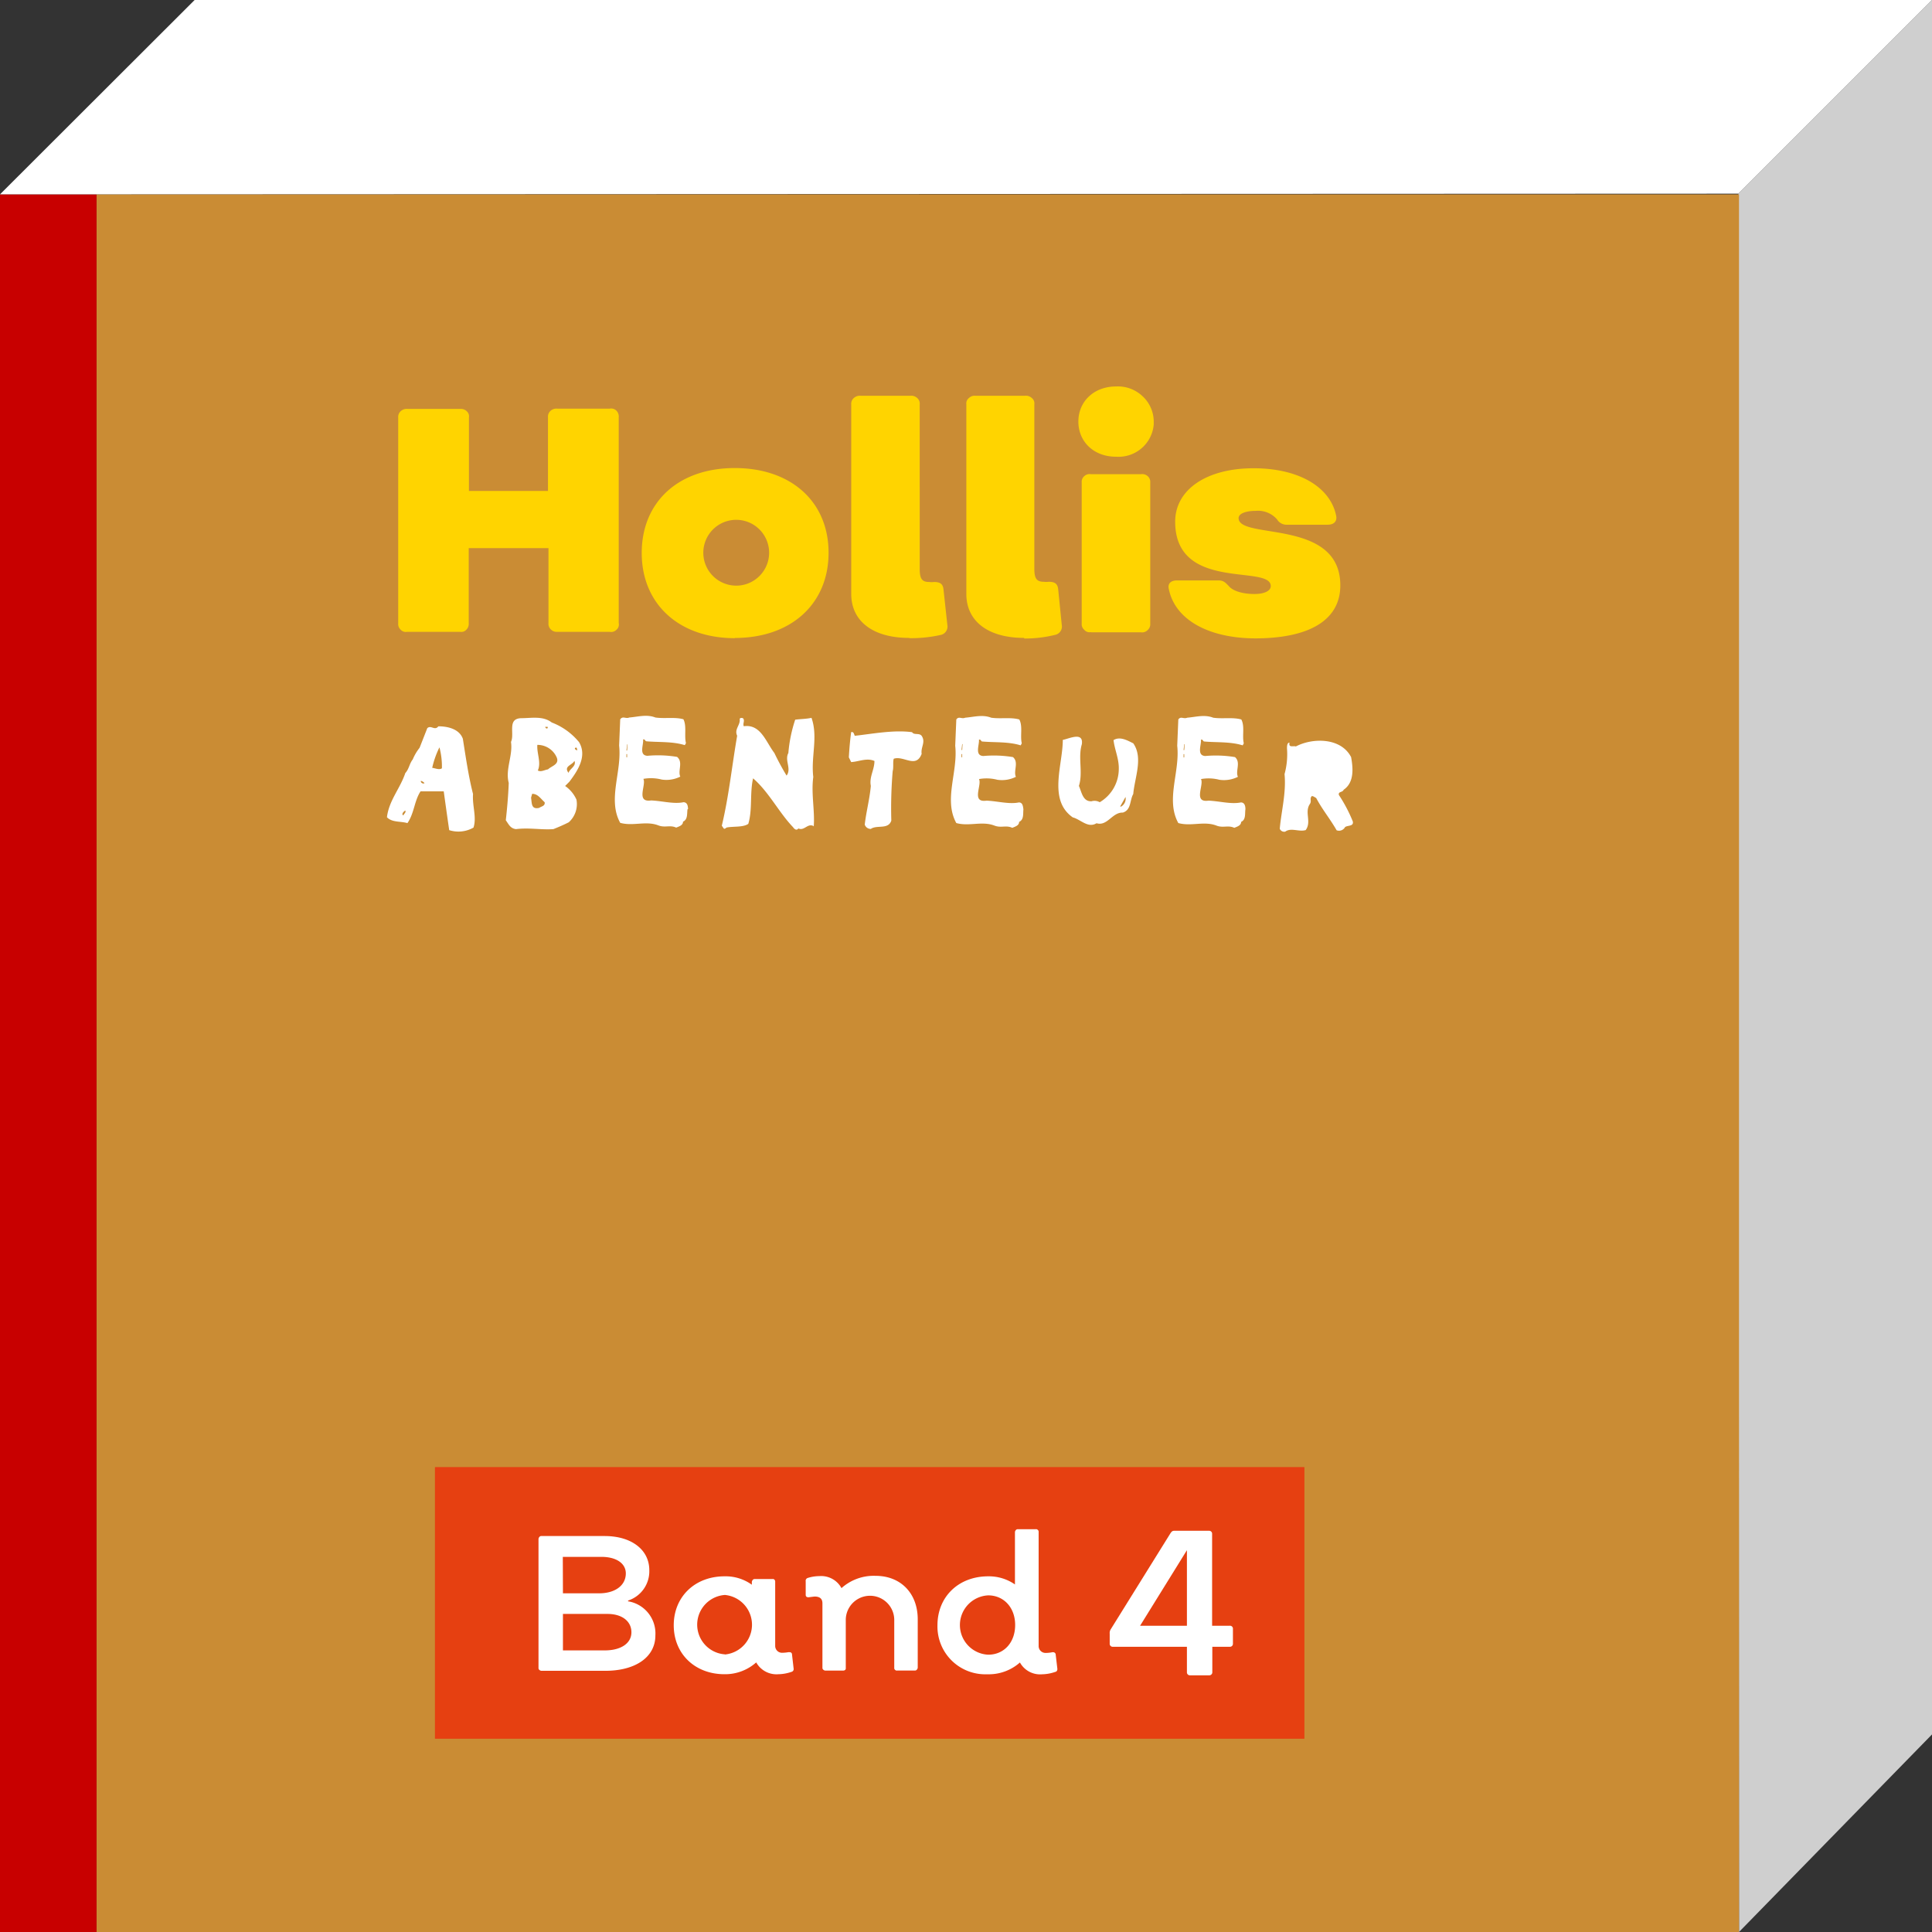
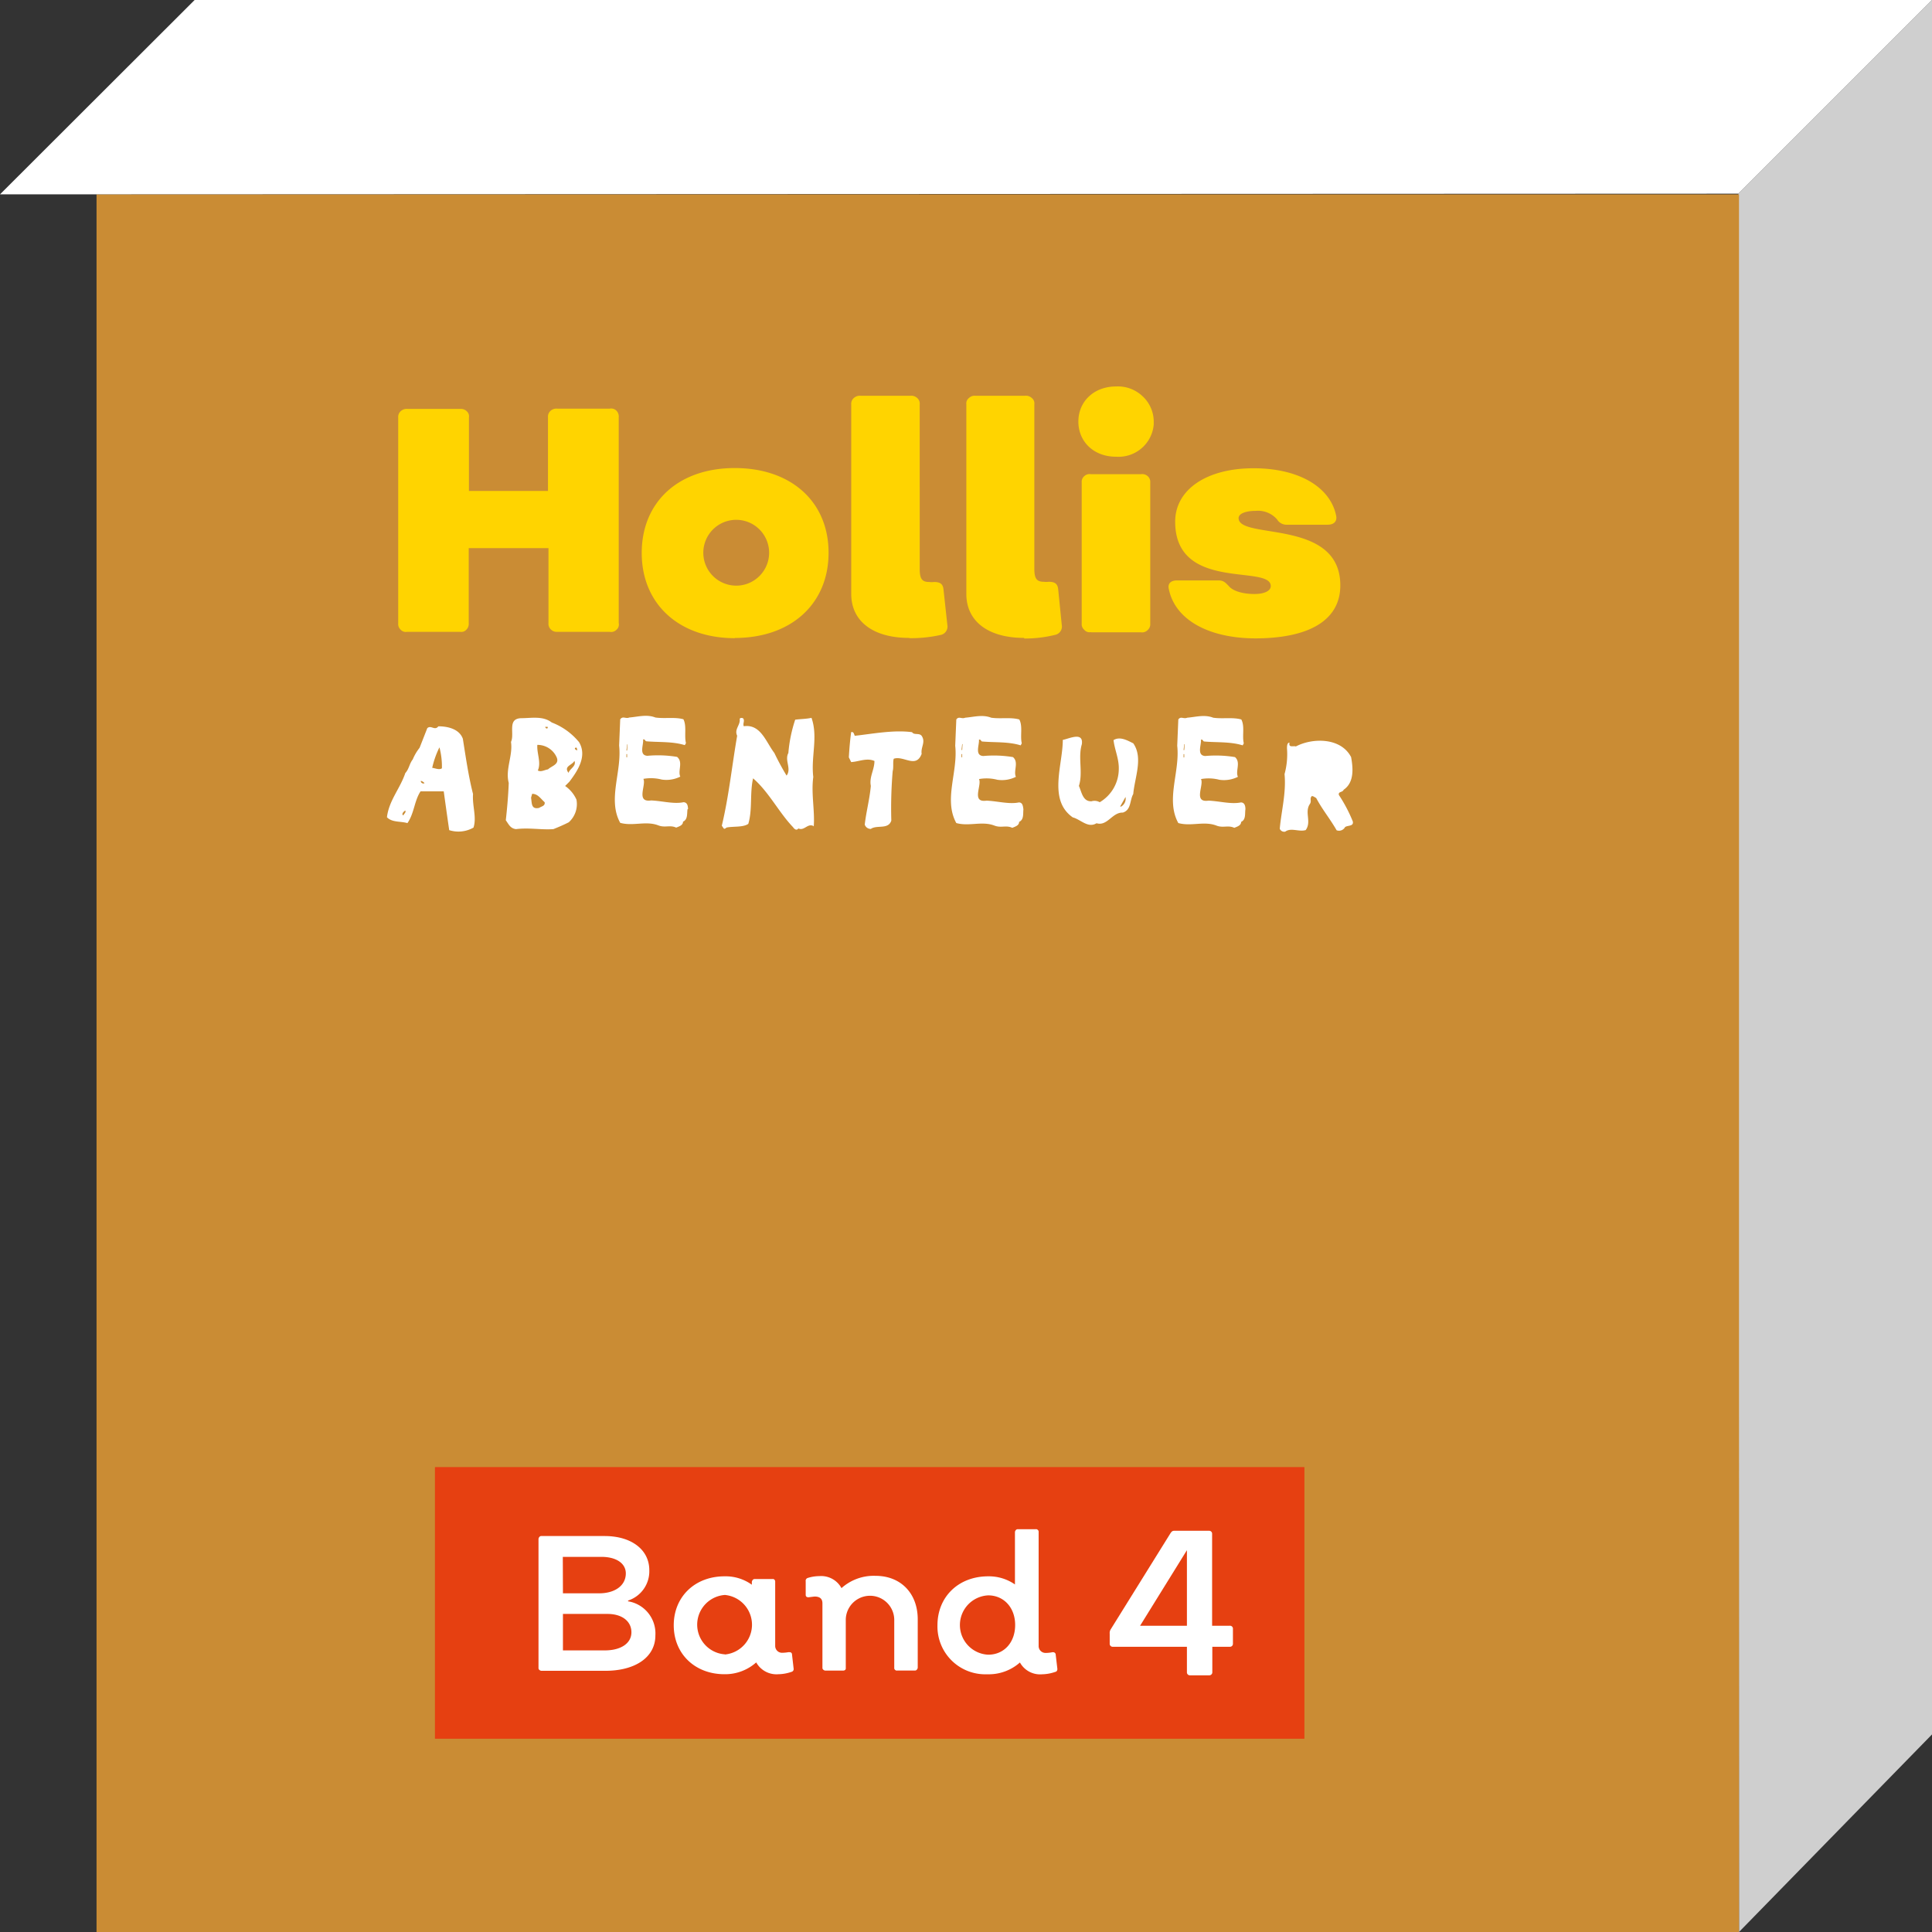
<svg xmlns="http://www.w3.org/2000/svg" id="Ebene_1" data-name="Ebene 1" viewBox="0 0 283 283">
  <rect x="0" y="0" width="283" height="283" fill="#333333" stroke="none" />
  <defs>
    <style>.cls-1{fill:#cfcfcf;}.cls-2{fill:#ca8c34;}.cls-3{fill:#c80000;}.cls-4{fill:#fff;}.cls-5{fill:#e64011;}.cls-6{fill:none;}.cls-7{fill:#ffd400;}</style>
  </defs>
  <g id="g50">
    <polygon id="polygon18" class="cls-1" points="254.73 283 283 254.06 283 0 254.63 28.37 254.73 283" />
    <rect id="rect12" class="cls-2" x="14.14" y="28.47" width="240.59" height="254.53" />
-     <rect id="rect14" class="cls-3" y="28.47" width="14.14" height="254.53" />
    <polygon id="polygon16" class="cls-4" points="0 28.47 28.51 0 283 0 254.63 28.37 0 28.47" />
    <path id="path22" class="cls-4" d="M69.36,121.22c.49-1.52-.2-3.18-.07-4.91-.66-2.59-1.06-5.37-1.49-8.09-.5-1.4-2.13-1.83-3.59-1.83-.53.7-1.06-.23-1.62.27l-1.13,2.88a7.1,7.1,0,0,0-1,1.7c-.5.63-.53,1.39-1.09,2-.77,2.29-2.39,4-2.69,6.47.76.79,2,.56,3,.86,1-1.43,1-3.25,1.92-4.65H65q.39,2.85.8,5.68a4.45,4.45,0,0,0,3.55-.37m-4.62-8.69c-.39.27-.93,0-1.42-.07a13.22,13.22,0,0,1,1.06-3,11,11,0,0,1,.36,3.12m-2.55,2.12c-.2.17-.6-.07-.53-.33a1,1,0,0,1,.53.33m-2.86,4c.2.13,0,.43-.19.6v.1H59c-.17-.27.13-.5.36-.7m25.46-10a9.58,9.58,0,0,0-4-2.88c-1.29-1-3-.63-4.47-.63-2.1.06-.93,2.25-1.5,3.48.3,2-.86,4-.33,6-.07,1.85-.23,3.68-.43,5.47.43.6.66,1.2,1.49,1.3,1.93-.24,3.72.13,5.48,0,.76-.3,1.52-.63,2.25-1a3.57,3.57,0,0,0,1.13-3.32,4.83,4.83,0,0,0-1.66-2l.63-.63c1.23-1.63,2.63-3.75,1.4-5.81m-.27,1.23c-.16-.07-.56-.26-.16-.43.16.1.16.27.16.43m-4.31-3.28c-.17.16-.33,0-.37-.17h.37Zm3.91,4.81c.34.76-.73,1.19-.86,1.76-.76-1,.53-1.1.86-1.76M81.57,111c.36,1-.8,1.2-1.3,1.7-.49.06-1,.43-1.49.16.53-1.16-.17-2.52-.07-3.75A3.07,3.07,0,0,1,81.57,111m-1.79,6.51c.1.56-.47.59-.8.83-1.19.26-1.06-.67-1.19-1.5l.16-.56c.83,0,1.2.66,1.83,1.23m21,1c0-.44-.1-1-.67-1-1.43.3-3.15-.2-4.74-.26-2.29.33-.67-2.29-1.13-3.16a6.26,6.26,0,0,1,2.69.1,4.56,4.56,0,0,0,2.72-.43c-.4-.86.46-2.12-.47-2.89a17,17,0,0,0-4.34-.16c-1.3-.07-.54-1.63-.64-2.39.24-.1.3.2.44.26,1.79.17,3.85,0,5.67.57l.17-.3c-.27-1.1.13-2.49-.37-3.49-1.23-.36-2.75-.06-4.11-.26-1.26-.5-2.56-.1-3.82,0-.53.23-.93-.27-1.33.26l-.16,3.85c.43,3.82-1.73,7.9.16,11.32,1.89.53,3.75-.33,5.58.37,1,.39,1.69-.1,2.62.33.4-.17,1-.33,1-.87.73-.33.56-1.22.66-1.82M91.92,109l-.06.93h-.1l.1-.86Zm-.06,1.93h-.1v-.47h.1Zm27.34,10.12c.17-2.36-.4-4.81-.07-7.24-.36-3,.73-5.84-.26-8.66-.77.17-1.69.17-2.39.27a20.85,20.85,0,0,0-1,4.88c-.59,1.09.5,2.29-.26,3.31-.65-1.07-1.25-2.18-1.79-3.31-1.23-1.6-2-4.28-4.48-3.92-.17-.43.16-.73-.07-1.13-.17-.13-.47-.13-.53.07.13.89-.83,1.49-.37,2.45-.76,4.38-1.22,8.9-2.25,13.18l.23.33c.17.27.33,0,.5-.07,1-.19,2.39,0,3.15-.53.63-2.09.2-4.44.7-6.67,2.32,2,3.78,5,5.87,7.17.17.27.53.53.76.17.87.4,1.33-.77,2.19-.37M135,110.41c-.14-1,.63-1.7,0-2.63-.37-.46-1.1-.06-1.4-.53-2.69-.36-5.77.24-8.39.53-.1-.16-.14-.66-.53-.53-.17,1.23-.27,2.46-.34,3.69l.34.69c1.12-.06,2.29-.66,3.41-.16,0,1.29-.79,2.35-.53,3.65-.16,1.86-.69,3.85-.89,5.67a.92.92,0,0,0,.89.63c.9-.63,2.56.14,3-1.22a64.77,64.77,0,0,1,.2-7.24c.16-.53,0-1.39.16-1.82,1.46-.5,3.26,1.49,4.09-.73m14.9,8.13c-.07-.44-.1-1-.67-1-1.42.3-3.15-.2-4.74-.26-2.29.33-.63-2.29-1.1-3.16a6.26,6.26,0,0,1,2.69.1,4.56,4.56,0,0,0,2.72-.43c-.4-.86.47-2.12-.43-2.89a17.13,17.13,0,0,0-4.35-.16c-1.29-.07-.56-1.63-.63-2.39.23-.1.3.2.43.26,1.79.17,3.85,0,5.68.57l.16-.3c-.26-1.1.17-2.49-.36-3.49-1.23-.36-2.76-.06-4.12-.26-1.26-.5-2.58-.1-3.81,0-.53.23-.93-.27-1.3.26l-.16,3.85c.43,3.82-1.73,7.9.16,11.32,1.89.53,3.75-.33,5.58.37,1,.39,1.69-.1,2.62.33.4-.17,1-.33,1-.87.73-.33.56-1.22.63-1.85M141,109l-.06.86h-.1l.1-.86Zm-.06,1.93h-.1v-.47h.1ZM166,116.31c.2-2.39,1.49-5.31,0-7.43-.83-.4-1.92-1.06-2.89-.47.17,1.46.83,2.76.77,4.32a5.67,5.67,0,0,1-2.79,4.78,1.53,1.53,0,0,0-1.2-.14c-1.29.07-1.46-1.39-1.85-2.25.63-2-.17-4.12.43-6.11.26-1.89-1.89-.79-2.79-.63,0,3.69-2.19,8.8,1.46,11.35,1.16.3,2.22,1.63,3.48.86,1.6.47,2.29-1.62,3.85-1.56,1.26-.39,1-1.82,1.53-2.72m-1.13.43a1.36,1.36,0,0,1-.63,1.4h-.16Zm17.56,1.8c0-.44-.1-1-.67-1-1.42.3-3.15-.2-4.74-.26-2.29.33-.63-2.29-1.1-3.16a6.26,6.26,0,0,1,2.69.1,4.56,4.56,0,0,0,2.72-.43c-.4-.86.47-2.12-.43-2.89a17.13,17.13,0,0,0-4.35-.16c-1.29-.07-.56-1.63-.63-2.39.23-.1.3.2.43.26,1.8.17,3.85,0,5.68.57l.16-.3c-.26-1.1.17-2.49-.36-3.49-1.23-.36-2.75-.06-4.12-.26-1.26-.5-2.58-.1-3.81,0-.53.23-.93-.27-1.3.26l-.16,3.85c.43,3.82-1.73,7.9.16,11.32,1.9.53,3.75-.33,5.58.37,1,.39,1.69-.1,2.62.33.4-.17,1-.33,1-.87.73-.33.53-1.22.63-1.85m-8.9-9.53-.06.86h-.1l.1-.86Zm-.06,1.93h-.1v-.47h.1Zm24.65,9.29a21.69,21.69,0,0,0-2-3.78c-.13-.54.53-.34.7-.77,1.56-1.06,1.39-3.15,1.09-4.78-1.49-2.88-5.64-2.85-8.09-1.56-.37-.13-1.1.24-.93-.56-.4,0-.37.66-.37.86a11,11,0,0,1-.36,3.75c.26,2.76-.47,5.41-.7,8a.7.7,0,0,0,.8.43c.86-.63,2,.07,3-.23.9-1.23-.23-2.62.63-3.85.27-.46-.1-.76.27-1.13.26,0,.43.2.63.27.89,1.69,2,3,3,4.74a1,1,0,0,0,1.23-.46c.37-.3,1.33-.07,1.13-.87" />
    <rect id="rect24" class="cls-5" x="63.71" y="214.9" width="127.36" height="39.79" />
    <g id="g44">
      <path id="path26" class="cls-6" d="M106.19,233.65a4.36,4.36,0,0,0,0,8.7h0a4.37,4.37,0,0,0,0-8.7Z" />
      <path id="path28" class="cls-6" d="M91.69,230.44c0-1.43-1.36-2.43-3.58-2.43H82.46v5.35h5.31C90.13,233.36,91.69,232.19,91.69,230.44Z" />
      <path id="path30" class="cls-6" d="M144.75,233.65a4.36,4.36,0,0,0,0,8.7h0c2.29,0,3.95-1.79,3.95-4.35S147.08,233.65,144.75,233.65Z" />
      <path id="path32" class="cls-6" d="M89,236.41H82.46v5.34H88.6c2.33,0,3.92-1,3.92-2.65S91.09,236.41,89,236.41Z" />
      <path id="path34" class="cls-4" d="M128.26,230.83h0a7.07,7.07,0,0,0-5,1.8,3.37,3.37,0,0,0-3.22-1.76,5.73,5.73,0,0,0-1.69.26.43.43,0,0,0-.33.5v2c0,.27.23.37.49.33l.8-.1c.8,0,1.16.34,1.16,1v9.42a.34.34,0,0,0,.13.3.48.48,0,0,0,.3.13h2.59a.53.53,0,0,0,.3-.09.34.34,0,0,0,.1-.3V237.2a3.55,3.55,0,0,1,7.1.2h0v6.91a.34.34,0,0,0,.13.3.33.33,0,0,0,.3.09H134a.34.34,0,0,0,.3-.13.48.48,0,0,0,.13-.3V237.2c0-3.81-2.49-6.37-6.17-6.37Z" />
      <path id="path36" class="cls-4" d="M92,234.55v-.1A4.51,4.51,0,0,0,95.11,230c0-3-2.62-5-6.54-5H79.31a.34.34,0,0,0-.3.13.54.54,0,0,0-.13.3v18.88a.34.34,0,0,0,.13.3.48.48,0,0,0,.3.13h9.36c4.41,0,7.33-2,7.33-5.18a4.77,4.77,0,0,0-4-5Zm-9.56-6.5h5.65c2.25,0,3.58,1,3.58,2.42,0,1.76-1.56,2.92-3.92,2.92H82.46Zm6.14,13.7H82.46v-5.34H89c2.1,0,3.49,1.06,3.49,2.69s-1.56,2.65-3.89,2.65Z" />
      <path id="path40" class="cls-4" d="M154.64,242.38a.36.36,0,0,0-.36-.36.32.32,0,0,0-.14,0,4.78,4.78,0,0,1-1,.1,1,1,0,0,1-1-1V224.4a.34.34,0,0,0-.13-.3.31.31,0,0,0-.3-.1H149.1a.34.34,0,0,0-.3.13.48.48,0,0,0-.13.3v7.66a6.69,6.69,0,0,0-3.92-1.19c-4.35,0-7.43,3-7.43,7.17a7,7,0,0,0,6.81,7.18c.21,0,.42,0,.62,0a6.86,6.86,0,0,0,4.65-1.73,3.37,3.37,0,0,0,3.25,1.73,6.12,6.12,0,0,0,1.89-.34.39.39,0,0,0,.34-.43.13.13,0,0,0,0-.06h0Zm-9.89,0h0a4.35,4.35,0,0,1,0-8.69c2.29,0,3.95,1.79,3.95,4.34S147.08,242.38,144.75,242.38Z" />
      <path id="path42" class="cls-4" d="M115.55,242a5.56,5.56,0,0,1-1,.1,1,1,0,0,1-1-1v-9.4a.41.41,0,0,0-.1-.3.31.31,0,0,0-.3-.1h-2.59a.34.34,0,0,0-.3.13.54.54,0,0,0-.13.3v.4a6.58,6.58,0,0,0-4-1.23c-4.35,0-7.44,3-7.44,7.17s3.09,7.17,7.44,7.17a6.84,6.84,0,0,0,4.64-1.73,3.4,3.4,0,0,0,3.26,1.73,6.12,6.12,0,0,0,1.89-.34.42.42,0,0,0,.33-.49l-.23-2c0-.33-.2-.43-.5-.39Zm-9.36.33h0a4.36,4.36,0,0,1,0-8.7,4.38,4.38,0,0,1,0,8.72Z" />
    </g>
    <path id="path20" class="cls-7" d="M59.67,92.55H67.4a1,1,0,0,0,.93-.33,1.19,1.19,0,0,0,.33-.93v-11H80.34v11a1.12,1.12,0,0,0,.37.93,1.17,1.17,0,0,0,.92.33H89.3a1.09,1.09,0,0,0,1-.3,1,1,0,0,0,.33-1V61.16a1.23,1.23,0,0,0-.33-1,1.09,1.09,0,0,0-1-.3H81.63a1.27,1.27,0,0,0-1,.33,1.13,1.13,0,0,0-.36.93V71.91H68.69V61.16a1,1,0,0,0-.33-.93,1.19,1.19,0,0,0-.93-.33H59.7a1.26,1.26,0,0,0-1,.33,1.12,1.12,0,0,0-.37.93V91.32a1.12,1.12,0,0,0,.37.93,1,1,0,0,0,.93.3m48,.9c8.26,0,13.74-5,13.74-12.48s-5.48-12.41-13.74-12.41S94,73.54,94,81s5.44,12.48,13.64,12.48m0-7.7a4.82,4.82,0,1,1,2.71-.7,4.77,4.77,0,0,1-2.71.7m25.65,7.7a19.82,19.82,0,0,0,4.48-.47,1.25,1.25,0,0,0,1-1.46h0l-.57-5.24c-.09-.83-.56-1.06-1.39-1.06a2.73,2.73,0,0,1-.7,0c-1.06,0-1.39-.47-1.39-1.93V59.23a1.07,1.07,0,0,0-.36-.92,1.27,1.27,0,0,0-1-.34h-7.3a1.31,1.31,0,0,0-1,.34,1.1,1.1,0,0,0-.37.92V87c0,4,3.19,6.44,8.47,6.44m16.89.09a18.3,18.3,0,0,0,4.48-.53,1.24,1.24,0,0,0,1-1.44v0L155,86.28c-.1-.83-.56-1.06-1.39-1.06a2.73,2.73,0,0,1-.7,0c-1.06,0-1.4-.47-1.4-1.93V59.23a1,1,0,0,0-.36-.92,1.27,1.27,0,0,0-1-.34h-7.3a1.2,1.2,0,0,0-.93.34,1,1,0,0,0-.37.92V87c0,4,3.19,6.44,8.46,6.44m13.38-26.55A5.17,5.17,0,0,0,169,62.18c0-.15,0-.31,0-.46A5.08,5.08,0,0,0,167.32,58a5.25,5.25,0,0,0-3.85-1.39c-3.22,0-5.51,2.19-5.51,5.14s2.26,5.15,5.51,5.15m-3.65,25.72h7.3a1.13,1.13,0,0,0,1-.34,1.12,1.12,0,0,0,.37-.93V70.68a1.13,1.13,0,0,0-.37-.93,1.21,1.21,0,0,0-1-.29h-7.3a1.15,1.15,0,0,0-1,.29,1.09,1.09,0,0,0-.37.93V91.32a1.07,1.07,0,0,0,.37.93,1,1,0,0,0,1,.34m24,.92c8.1,0,12.51-2.75,12.51-7.76,0-9.86-14.9-6.64-14.9-9.86,0-.69,1.13-1.06,2.52-1.06a3.68,3.68,0,0,1,3.12,1.26,1.6,1.6,0,0,0,1.4.77h6c.9,0,1.4-.47,1.26-1.27-.83-4.24-5.47-7-12.11-7-6.87,0-11.48,3.12-11.48,7.83,0,10.33,14,6.21,14,9.43,0,.7-.93,1.16-2.39,1.16-1.76,0-3.18-.46-3.75-1.16-.46-.47-.76-.83-1.49-.83H172.4c-.89,0-1.39.46-1.19,1.26.89,4.45,5.74,7.2,12.64,7.23" />
  </g>
  <path class="cls-4" d="M180.6,238.59v2.18a.43.43,0,0,1-.41.45h-2.61v3.72a.44.44,0,0,1-.42.46h-2.85a.43.43,0,0,1-.45-.41v-3.77H163a.43.43,0,0,1-.45-.41v-1.52a1,1,0,0,1,.12-.58l8.8-14.15c.15-.21.27-.33.51-.33h5.11a.43.43,0,0,1,.46.4v13.51h2.57a.43.43,0,0,1,.48.38Zm-6.74-.45V227.07L167,238.14Z" />
</svg>